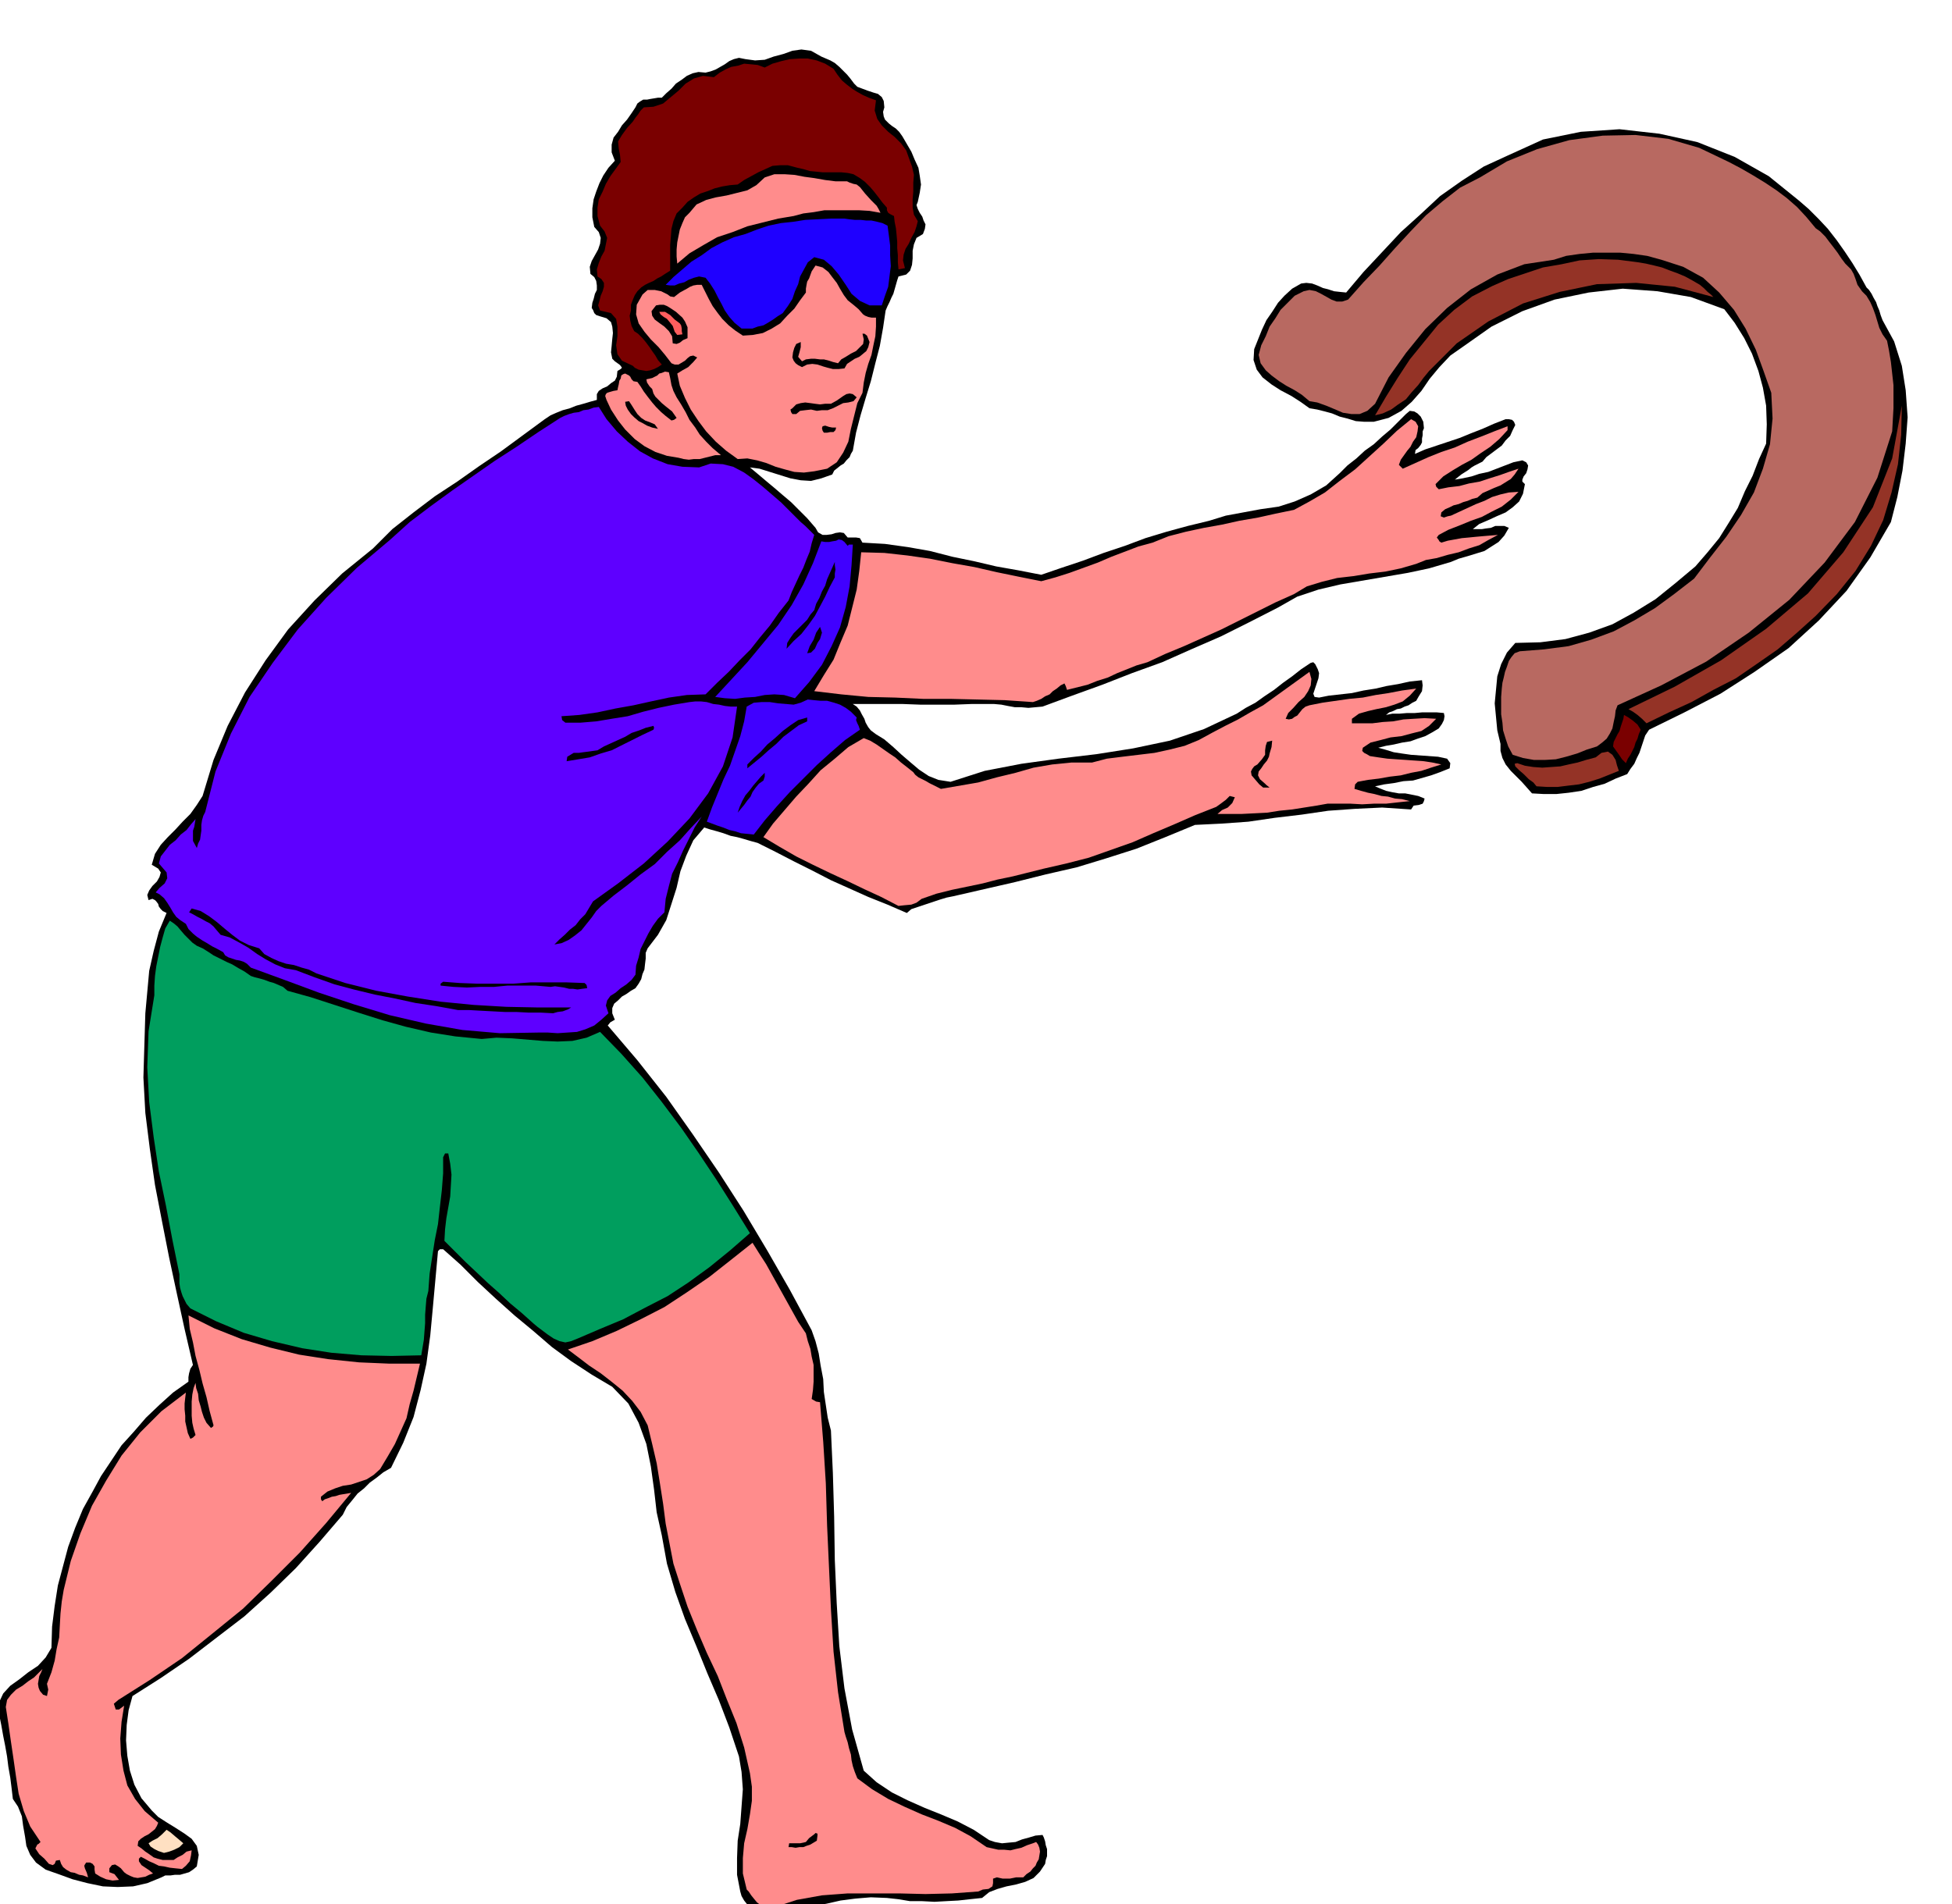
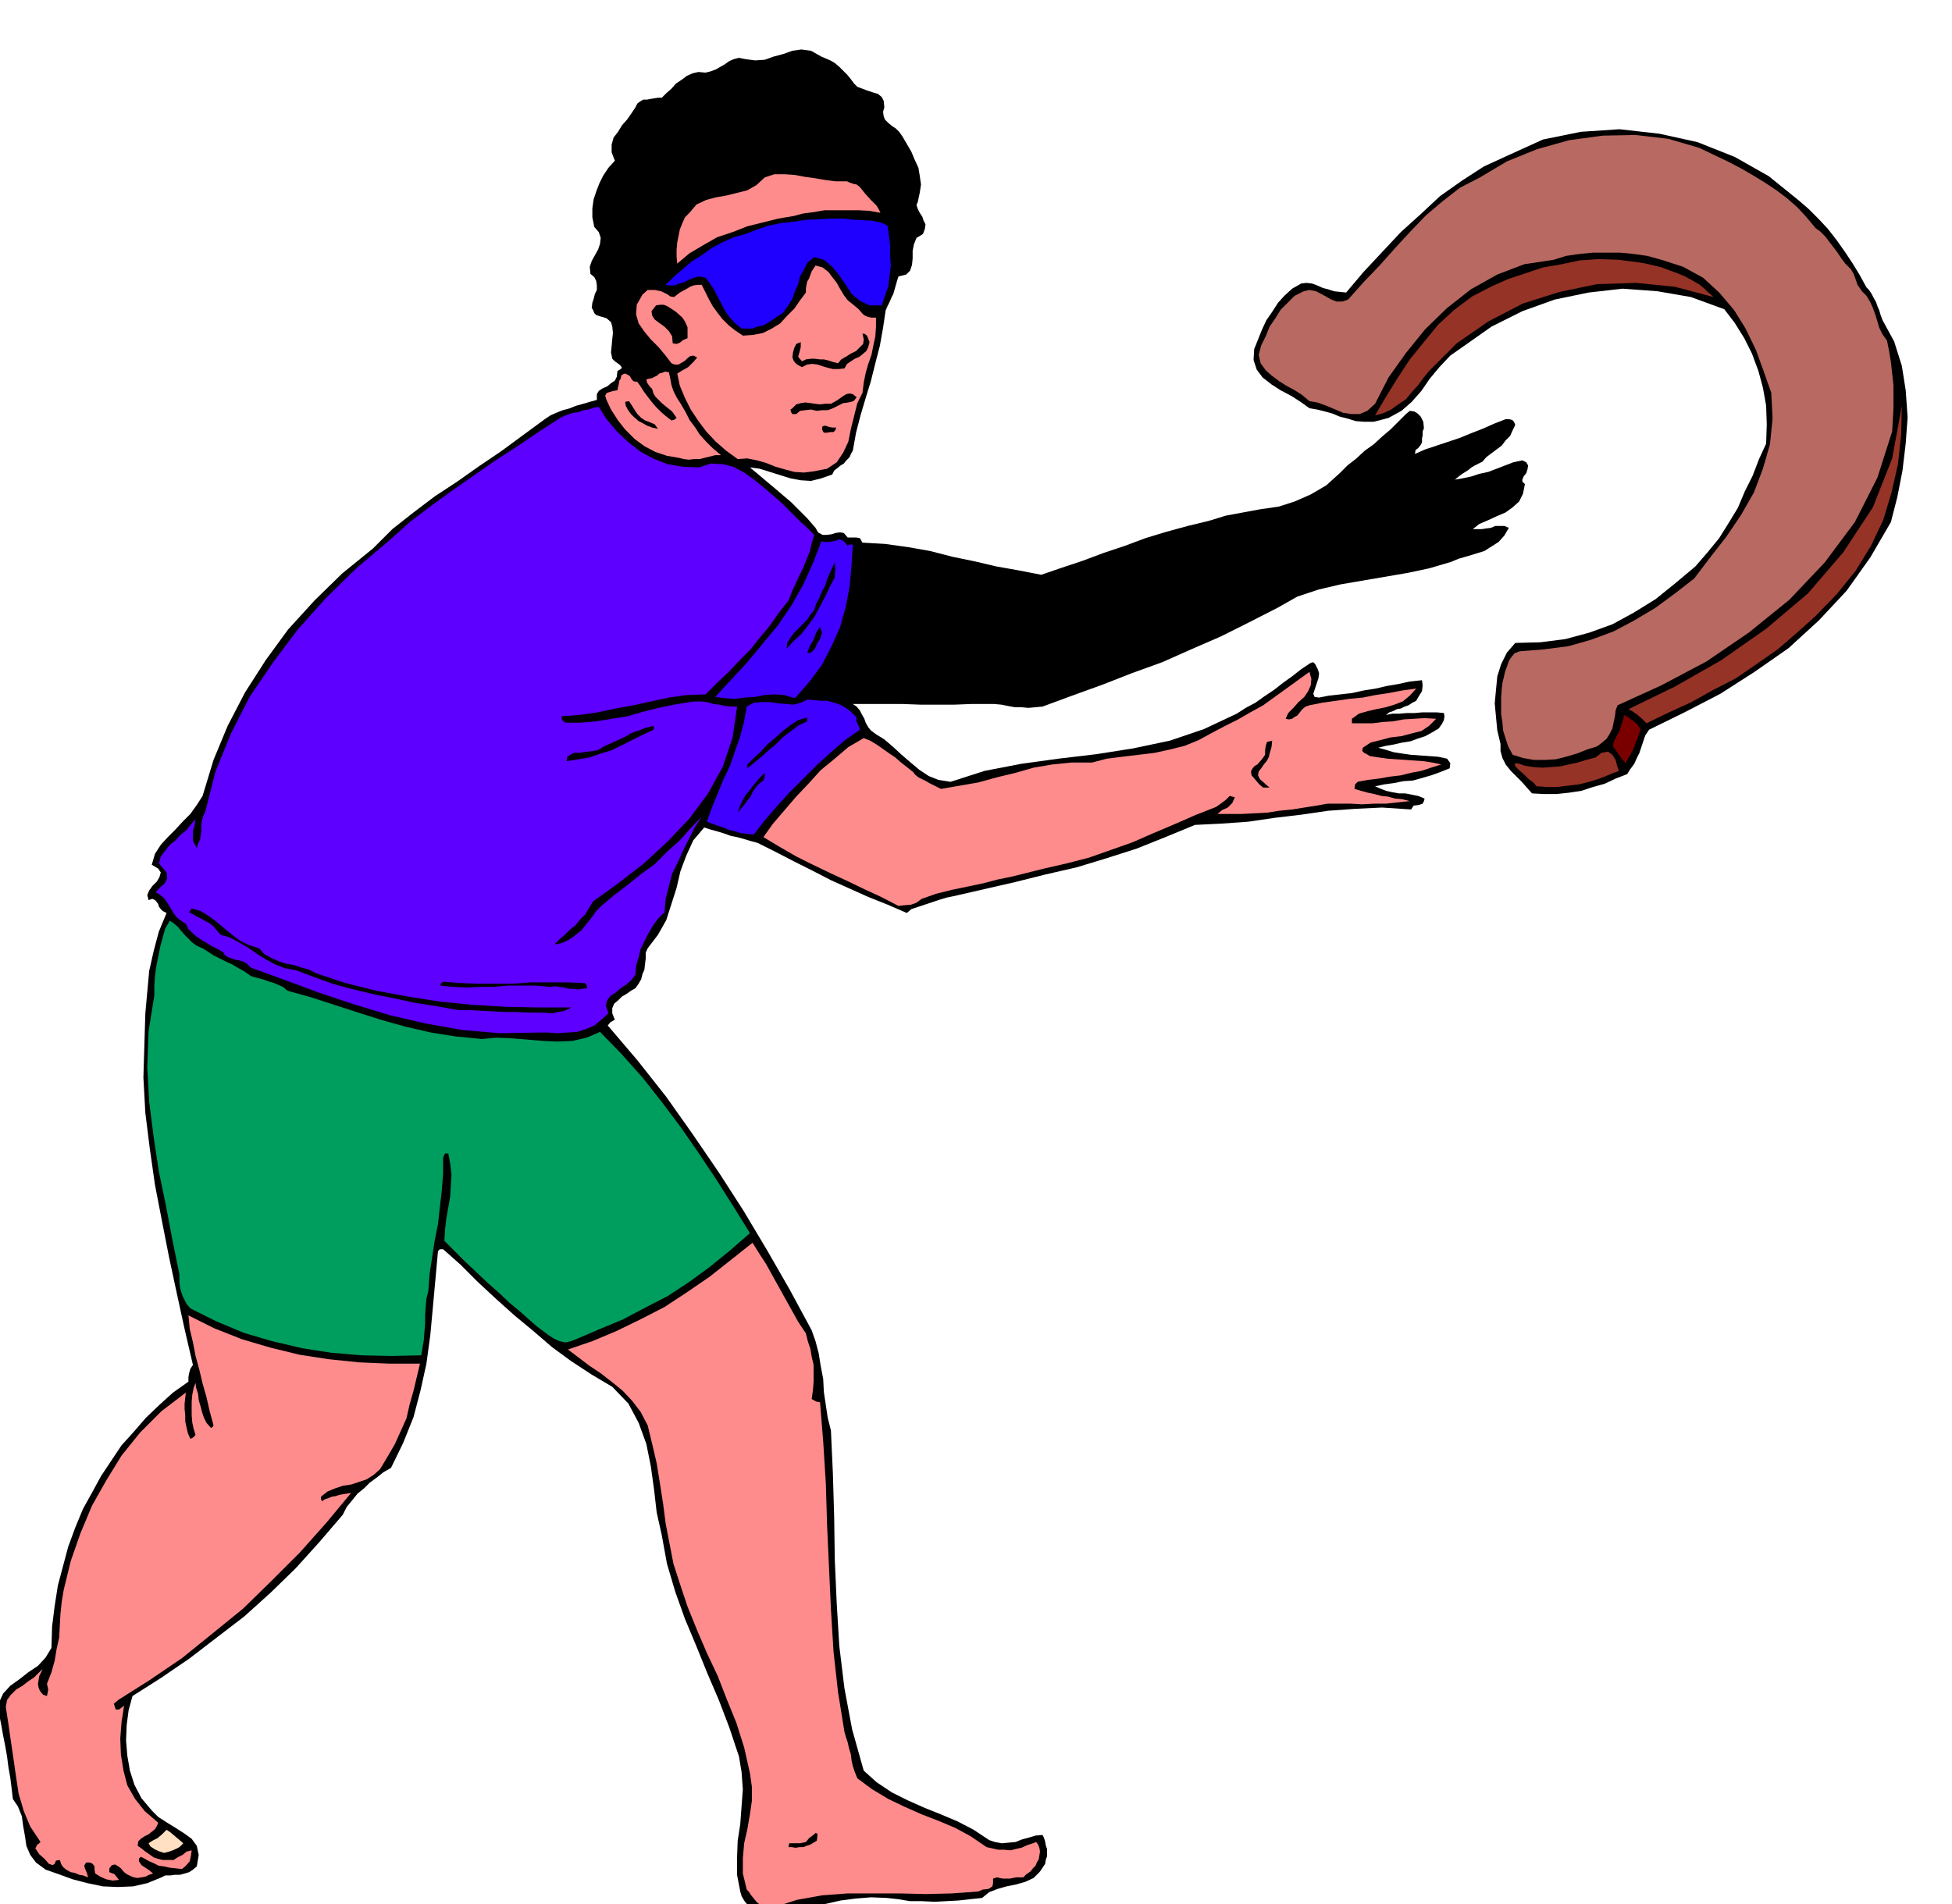
<svg xmlns="http://www.w3.org/2000/svg" width="490.455" height="478.574" fill-rule="evenodd" stroke-linecap="round" preserveAspectRatio="none" viewBox="0 0 3035 2962">
  <style>.brush1{fill:#000}.pen1{stroke:none}.brush2{fill:#7a0000}.brush4{fill:#ff8c8c}.brush6{fill:#943326}.brush9{fill:#4000ff}</style>
  <path d="m1328 130 5 5 8 3 8 3 9 3 7 2 6 5 3 6 1 10-2 7 1 7 2 5 6 6 5 4 6 4 5 5 5 7 7 12 7 12 5 12 6 13 2 12 2 14-2 13-3 14-2 5 2 6 3 6 4 6 2 6 3 6-1 7-3 8-10 6-4 10-2 10v12l-1 10-3 9-6 6-12 3-2 6-2 7-2 7-2 7-3 6-3 7-3 6-3 7-4 27-5 28-7 27-7 28-8 26-8 27-7 27-5 28-3 5-2 5-5 5-4 5-5 3-5 4-5 4-3 6-17 6-16 4-16-1-16-3-16-5-16-5-16-5-15-2 12 10 13 11 12 10 14 12 13 11 13 13 12 12 13 15 4 7 7 4h6l8-1 6-2 7-1 6 1 6 7h13l6 1 4 7 35 2 36 5 34 6 35 9 34 7 34 8 34 6 36 7 32-11 33-11 32-12 33-11 32-12 33-10 33-9 33-8 26-8 27-5 27-5 28-4 25-8 25-11 24-14 21-19 12-12 14-11 13-12 14-10 13-12 13-11 12-12 12-12 6-5 7 1 5 3 5 5 4 8 1 10-2 5v6l-1 5v6l-2 4-4 5-4 3-1 6 16-7 18-6 18-6 18-6 17-7 18-7 18-8 18-7h5l5 1 3 3 2 5-4 8-4 9-7 7-6 8-8 6-8 6-8 6-6 7-6 3-6 3-5 3-5 4-11 7-10 8 12-2 14-3 12-4 14-3 13-5 13-5 13-5 14-3 6 3 3 5-1 6-2 6-4 5-2 5v3l4 4-3 15-6 12-10 9-11 8-14 6-13 6-14 6-10 8h14l6-1 8-1 7-3h14l7 3-7 12-9 10-11 7-11 7-13 4-13 4-14 4-12 5-34 10-33 7-35 6-35 6-35 6-34 8-33 11-30 17-45 23-44 22-46 20-45 20-47 17-46 18-47 17-46 17-11 1-11 1-11-1h-10l-11-2-10-2-11-1h-36l-26 1h-53l-27-1h-78l6 4 5 6 3 6 4 7 2 6 4 7 4 5 8 6 13 8 14 12 13 12 14 12 13 11 15 10 15 6 19 3 53-17 57-11 58-8 59-7 57-9 57-12 53-18 51-24 14-9 15-8 14-10 15-10 14-11 14-10 14-11 15-10 4-1 3 3 2 4 2 4 2 6-1 8-3 9-3 9-2 6 2 5 7 1 15-3 18-2 18-2 18-4 19-3 17-4 18-3 18-4 19-2 1 8-1 9-5 8-4 7-6 3-6 4-6 2-6 3-6 1-6 3-6 2-5 4 10-2h11l12-1h12l11-1h23l11 1 1 5-1 6-3 6-5 7-10 6-11 6-12 4-11 4-13 2-13 3-12 2-12 3 11 3 13 4 13 2 14 2 14 1 14 1 14 1 14 3 5 7-1 8-15 6-14 5-14 4-14 4-15 1-15 3-15 2-14 3 7 3 10 4 9 2 11 2h10l10 2 10 2 10 4-1 4-2 4-3 1-3 1-8 1-4 6-45-3-42 2-42 3-41 6-42 5-41 6-42 3-41 2-46 19-45 18-47 15-46 14-48 11-48 12-48 11-48 11-10 2-10 3-9 3-9 3-9 3-9 3-9 3-7 6-30-13-30-12-29-13-29-13-29-15-28-14-29-15-28-14-11-3-10-3-11-3-10-2-11-4-10-3-11-3-9-3-17 20-11 24-9 24-6 26-8 25-8 25-13 23-16 21-3 7v9l-1 8-1 9-3 7-2 8-4 7-5 7-7 4-7 5-7 4-6 6-6 5-3 7v8l4 10-7 4-4 5 46 54 45 57 41 58 41 60 38 59 37 62 35 61 34 63 6 17 5 19 3 19 4 21 1 20 3 20 3 20 5 20 3 66 2 68 1 67 3 68 4 66 8 66 12 64 18 64 20 18 24 16 24 12 27 12 25 10 26 11 25 13 24 16 9 3 11 2 10-1 11-1 10-4 11-3 10-3 11-1 2 4 2 6 1 6 2 6v11l-2 6-1 6-8 12-10 10-13 6-14 4-15 3-14 4-13 5-11 9-19 2-18 2-19 1-18 1-19-1h-19l-18-3-18-2-25-1-24 2-23 3-22 5-24 4-22 5-23 4-22 4-8-1-7-2-7-4-5-4-6-6-4-5-4-7-2-7-5-26v-26l1-27 4-26 2-27 2-27-2-27-4-24-15-45-16-42-18-42-17-42-18-43-15-42-13-44-8-44-8-36-4-35-5-36-7-35-12-33-16-30-25-26-32-19-32-21-30-22-29-25-29-24-29-26-28-26-27-27-27-24h-5l-3 3-4 44-4 44-4 43-6 44-9 41-11 42-16 40-19 39-12 7-10 8-11 8-9 9-10 8-8 10-9 11-6 12-36 42-37 41-39 38-41 37-43 33-43 33-44 30-44 28-6 22-3 23-1 24 2 24 4 23 7 22 11 21 16 19 10 10 14 9 13 8 14 9 11 8 8 11 3 14-3 18-6 5-6 4-7 2-7 2h-8l-7 1h-8l-6 3-22 9-22 5-24 1-23-1-24-5-23-6-22-8-20-7-15-11-9-12-6-14-2-14-3-17-2-15-6-15-8-12-2-17-2-16-3-17-2-16-3-17-3-15-3-17-3-15-1-19 7-15 11-12 14-10 14-11 15-10 12-13 9-15 1-33 4-32 5-32 8-30 8-30 11-30 12-29 15-27 13-24 16-24 16-24 19-21 19-22 21-20 21-19 24-17v-7l1-6 2-7 4-6-13-56-12-55-12-56-11-56-11-57-8-56-7-56-3-55 1-34 1-33 1-33 3-33 3-33 7-31 8-30 12-29-6-3-3-3-3-4-1-4-3-4-2-2-4-2-6 2-2-8 3-7 5-7 7-7 4-7 2-7-4-6-10-6 5-17 9-14 11-12 12-12 11-12 12-12 10-14 9-14 17-56 22-53 27-52 32-50 35-48 41-45 43-42 48-39 30-30 33-26 33-25 35-23 34-24 34-23 34-25 34-25 9-6 9-4 10-4 11-3 10-4 11-3 10-3 11-3v-9l3-5 6-4 7-3 6-5 6-4 3-6 1-9 5-3 2-2-2-3-2-2-7-5-4-4-2-10 1-10 1-11 1-9-1-10-2-7-7-6-10-3-6-2-3-3-2-5-2-3 1-8 2-6 2-8 3-6v-7l-1-7-3-6-6-5-1-11 3-9 5-9 5-9 3-9 1-9-3-9-7-8-3-15v-14l2-14 4-12 5-13 6-12 8-12 10-11-5-13v-12l3-11 7-9 6-10 8-9 7-10 6-9 3-6 4-3 5-3h6l5-1 6-1 6-1h6l7-7 8-7 7-8 9-6 8-6 9-4 9-2 11 1 8-2 8-3 7-4 7-4 7-5 7-3 8-2 10 2 15 2 15-1 14-5 15-4 14-5 14-2 15 2 16 9 7 3 7 3 7 4 7 6 6 6 6 6 5 6 6 8z" class="pen1 brush1" />
-   <path d="m1362 156-2 16 4 13 7 10 10 10 10 8 10 10 8 11 5 14 4 11 3 13-1 12v14l-1 12v13l2 11 6 10-2 8-3 9-5 9-4 9-5 8-3 9-1 9 3 12-5 1-5 1-1-11v-11l-1-11v-10l-1-11-1-10-2-10-1-9-6-3-3-2-2-4v-4l-7-8-6-8-7-9-6-7-8-8-8-6-10-6-9-2-10-1h-29l-10-1-10-1-10-3-9-2-15-4h-12l-12 1-11 5-11 5-11 6-11 6-10 7-12 1-12 2-12 3-10 4-12 4-10 6-10 7-8 9-9 9-5 12-3 12-1 13-1 12v40l-8 5-6 4-6 3-6 4-7 3-6 3-6 4-6 6-4 6-3 7-3 8v9l-2 8 1 8 2 8 4 8 6 4 7 7 5 6 6 8 4 6 5 7 4 7 6 7-6 4-6 3-6 2-6 1-6-1-6-1-6-3-3-3-17-8-7-10-2-14 2-14v-15l-2-12-8-9-17-4-3-8 2-7 2-8 3-7 2-7v-6l-4-6-6-4-1-11 3-10 4-10 5-9 2-10 2-10-4-10-7-9-4-15v-13l2-13 6-12 5-12 7-12 8-11 8-11-1-11-2-10-1-11 6-10 8-11 9-10 4-6 4-5 4-6 5-5 15-1 15-5 12-10 12-10 11-11 13-8 14-4 17 2 9-7 9-5 9-4 11-2 9-3 11 1 10 1 11 4 12-6 14-4 13-3 15-1h13l14 3 13 5 13 8 6 9 7 9 7 6 9 7 8 5 9 5 9 4 11 4z" class="pen1 brush2" />
  <path d="m2902 447 4 4 4 6 3 6 4 7 2 6 3 7 2 7 3 8 18 33 12 38 6 38 3 42-3 41-5 42-8 41-10 39-32 55-37 52-43 46-47 43-53 37-53 34-56 29-55 27-6 9-3 9-3 9-3 9-4 8-4 9-6 8-5 8-18 7-17 8-18 5-18 6-20 3-19 2h-20l-18-1-8-9-8-9-9-9-8-8-8-10-5-10-3-11v-11l-5-21-2-21-2-21 2-21 2-21 6-19 9-18 13-15 39-1 39-5 37-10 36-13 33-18 34-21 31-25 31-26 19-22 18-22 15-24 14-23 11-26 12-24 10-26 11-24 1-30-1-29-5-28-7-26-10-27-12-24-15-24-16-21-52-19-52-9-54-4-53 6-53 11-50 18-48 24-44 31-20 14-17 18-15 18-13 19-15 17-16 14-20 11-23 6h-15l-13-1-13-4-12-3-12-5-11-3-12-3-12-2-14-10-14-9-17-9-14-9-14-11-9-12-5-15 1-17 6-15 6-15 7-15 9-13 9-14 10-11 12-11 14-8 8-1 9 1 8 3 9 4 8 2 9 3 9 1 10 1 27-32 29-31 29-31 31-28 30-28 34-24 34-22 37-17 55-25 59-12 60-4 62 7 59 13 58 23 53 30 47 38 15 13 16 16 14 15 14 18 12 17 12 18 11 18 11 20z" class="pen1 brush1" />
  <path d="m2895 453 7 7 6 10 4 9 4 11 3 10 3 10 5 10 7 10 3 15 3 18 2 18 2 18v36l-1 18-1 18-23 72-35 69-47 63-55 58-63 51-66 45-70 37-68 31-3 8-1 9-2 9-2 10-4 8-5 8-7 6-8 6-16 5-15 6-17 5-16 4-17 1h-17l-17-3-16-5-7-13-4-12-4-13-1-12-2-13v-27l1-13 1-9 2-8 2-9 3-8 3-9 4-6 5-6 8-3 38-3 38-5 35-10 35-13 32-17 32-19 30-22 31-24 25-33 25-32 23-34 20-35 14-37 11-38 4-40-2-40-12-34-12-33-16-33-18-29-23-27-25-23-31-17-34-11-22-6-21-3-21-2h-42l-21 2-21 3-19 6-46 7-42 16-41 23-37 29-34 33-30 37-27 38-21 41-12 11-12 5h-13l-13-2-14-6-12-5-14-5-12-2-12-10-11-7-13-7-11-7-12-9-9-8-8-11-3-13 4-15 7-14 6-15 9-13 8-13 11-11 11-11 14-7 9-2 10 2 8 4 9 5 7 4 8 3h9l9-3 24-27 25-26 24-27 24-26 24-25 26-22 27-21 31-16 42-25 47-19 50-14 52-7 51-1 51 6 48 14 46 22 19 10 19 11 18 11 18 12 16 12 16 14 14 15 15 18 7 5 8 8 6 8 7 9 6 8 6 9 6 8 9 9 4 7 3 8 3 9 7 10z" class="pen1" style="fill:#b86961" />
  <path d="m1337 291 8 10 9 10 4 4 5 5 3 5 3 6-17-3-17-1h-53l-17 3-16 2-15 4-24 4-24 6-24 6-23 9-24 8-21 12-22 13-19 16-1-11v-11l1-11 2-10 2-10 4-10 4-9 7-7 11-13 15-7 15-4 17-3 16-4 16-4 14-8 13-12 15-5h16l15 1 16 3 15 2 17 3 16 2h18l4 2 6 2 5 1 5 4z" class="pen1 brush4" />
  <path d="m1380 351 2 15 2 16v15l1 17-2 16-2 16-5 14-5 15h-19l-15-7-13-11-9-14-11-16-11-13-12-10-15-4-10 8-6 11-6 11-3 12-5 11-4 12-7 11-8 11-8 5-7 5-8 5-7 4-9 2-8 3h-17l-11-9-8-9-7-10-5-10-6-11-5-10-7-11-7-9-10-2-8 2-8 3-7 4-8 2-7 3h-7l-7-1 12-12 14-12 14-12 16-10 15-11 17-9 18-8 18-5 18-7 18-6 19-4 19-2 19-3 20-1 20-1h21l7 1 9 1h9l9 1h8l9 2 8 2 8 4z" class="pen1" style="fill:#1f00ff" />
  <path d="m2643 443 6 5 6 6 5 4 4 4-60-16-60-6-61 2-58 12-57 18-54 28-49 34-43 43-9 11-8 11-10 11-9 11-12 8-11 8-13 6-12 3 17-29 18-29 19-29 22-27 22-27 25-23 28-21 31-16 25-11 27-9 27-9 29-5 28-6 30-2 30 1 31 4 12 2 13 3 12 3 13 5 11 4 12 5 11 6 12 7z" class="pen1 brush6" />
  <path d="m1328 475 7 6 7 8 3 2 5 2 5 1h7v14l-1 15-3 14-3 15-5 14-4 14-3 15-2 16-8 16-5 20-5 20-4 20-8 17-10 15-15 10-20 4-16 2-15-1-15-4-14-4-15-6-14-4-15-3-15 1-18-13-16-14-15-16-12-16-12-18-9-18-8-19-4-19 8-5 9-5 8-8 6-7-6-3-5 1-4 3-4 4-5 3-5 3h-6l-5-2-10-13-10-12-12-12-10-12-9-13-4-14 1-15 9-16 8-7h11l10 2 10 5 4 3 6 1 9-7 11-6 5-3 5-2 6-1h7l5 10 6 12 6 11 8 11 7 9 10 10 10 8 12 8 15-1 16-3 14-7 13-8 11-12 11-11 9-13 9-12v-6l1-6 1-5 3-5 4-11 6-9 11 3 9 7 6 8 7 9 5 9 6 10 6 8 10 8z" class="pen1 brush4" />
  <path d="m1061 494 4 6 4 9v17l-7 3-5 4-5 2-6-1-1-11-5-8-7-7-7-5-8-6-4-6-1-7 7-9 6-1h6l5 2 5 3 9 6 10 9z" class="pen1 brush1" />
-   <path d="m1057 503 2 3 1 5v4l1 5-8 1-4-5-3-9-4-5-5-6-5-3-5-4-2-4h9l8 5 7 7 8 6z" class="pen1" style="fill:#ff5e5e" />
  <path d="m1352 532-2 8-3 6-6 5-5 4-7 3-6 4-6 4-4 7-9 1h-9l-8-2-7-2-9-3-8-1-8 1-8 4-6-3-4-3-3-4-2-5 1-8 2-7 3-6 7-3v8l-2 8-2 7 6 7 6-3 8-1h6l8 1h6l8 2 6 2 8 2 5-6 7-4 8-5 8-4 6-6 5-5 1-7-2-9h3l4 3 2 5 2 5z" class="pen1 brush1" />
  <path d="m1052 618 7 11 7 12 6 12 9 12 7 11 10 11 10 10 13 11h-9l-8 2-8 2-8 2h-9l-8 1-8-1-8-2-18-3-18-6-17-9-15-11-15-15-11-14-11-17-7-15-2-6 1-3 2-2 3-1 7-2 6-1 1-5 1-4 1-6 2-3 1-5 3-2 3-1 6 3 2 2 2 4 3 3 6 1 5 7 5 8 6 8 7 9 6 7 8 8 7 6 9 7 4-1 4-3-7-10-10-8-6-5-5-5-5-5-3-5-2-7-4-4-4-6-1-5 9-2 8-4 3-3 4-1 5-2 6 1 2 9 2 11 3 9 5 10z" class="pen1 brush4" />
  <path d="m1332 618-5 6-8 2-8 1-8 4-8 4-8 3h-9l-8 1-9-2-9 1-8 1-6 5h-6l-2-3-1-4 3-2 6-6 7-2 7-1 8 1 7 1 8 1 8-1h9l9-5 10-7 5-3 5-1 5 1 6 5zm-335 32 6 4 8 3 7 3 5 7-9-2-8-3-7-4-6-3-7-6-5-5-5-7-3-6-1-6 6-1 4 6 5 8 4 6 6 6z" class="pen1 brush1" />
  <path d="m2823 958-30 27-29 25-33 23-32 22-35 18-34 19-35 16-35 17-7-7-7-6-7-5-7-4 72-35 72-41 70-49 65-55 55-64 46-70 30-76 15-82-1 45-5 46-10 44-13 43-19 40-24 39-29 36-33 34z" class="pen1 brush6" />
  <path d="m1087 727 18-6 19 1 16 4 17 9 14 10 15 12 14 12 15 13 5 5 6 6 6 6 7 7 6 6 7 6 7 7 7 7-4 13-3 13-5 12-5 13-6 12-6 13-6 13-5 13-15 19-14 20-15 18-15 19-17 17-17 18-18 17-18 18-29 1-28 4-28 6-27 6-28 5-28 6-28 4-28 2 1 6 5 4h24l24-2 24-4 25-4 24-7 24-6 24-5 24-4 9-1h9l9 1 10 3 9 1 9 2 9 1h10l-7 48-15 45-23 42-29 39-34 36-37 34-40 31-39 28-6 10-6 10-8 8-7 9-9 7-8 8-8 7-8 8 11-2 11-5 10-7 10-8 8-10 8-10 7-10 8-8 19-16 21-16 21-17 22-16 19-19 20-18 17-19 17-18-11 17-9 18-9 18-8 18-9 18-5 19-5 20-2 21-10 10-8 11-7 12-6 12-6 12-3 13-4 13-1 14-6 8-8 7-9 6-8 7-8 5-5 7-2 8 4 12-11 10-11 9-14 6-13 4-15 1-15 1-15-1h-15l-60 1-58-5-57-10-56-13-56-17-54-18-54-20-52-19-6-6-5-3-6-2-6-1-6-2-6-2-5-3-3-5-9-5-8-4-8-5-7-4-9-6-6-5-7-7-4-8-9-6-6-5-5-7-4-7-5-8-5-7-7-6-6-3 6-7 8-7 4-8-1-9-6-7-6-7 3-11 7-9 7-9 9-7 8-9 9-7 7-9 7-8-1 6-1 6-2 6v16l6 11 2-7 3-6 1-7 1-7v-9l1-7 2-7 3-6 16-63 24-59 29-57 36-53 39-52 44-49 48-47 51-43 31-28 33-25 33-24 33-23 33-23 34-22 34-23 34-22 6-3 8-3 7-2 8-1 7-3 8-1 8-3 8-1 12 19 16 19 17 16 19 15 20 11 23 9 23 4 26 1z" class="pen1" style="fill:#5e00ff" />
-   <path d="m2205 663-1 8-2 9-5 7-4 8-5 6-5 7-5 7-3 8 3 3 3 3 20-9 20-9 20-8 21-7 20-9 21-8 20-8 21-8v6l-13 14-14 12-15 10-14 10-15 8-15 9-14 9-12 12 1 4 4 4 15-3 17-2 15-4 17-3 15-5 16-5 14-5 15-5-6 9-6 7-8 5-8 5-10 4-9 4-9 4-8 7-8 2-7 3-7 2-7 3-8 2-6 3-7 3-6 5-1 6 5 2 6-2 5-1 13-6 13-6 13-6 13-5 12-6 13-4 13-3 15-1-12 12-14 11-16 8-15 8-17 6-17 7-18 7-15 8-3 4 3 4 1 2 3 2 10-3 11-2 11-2 11-1 10-1 11-1 12-1 12-1-15 8-14 8-16 5-16 6-17 4-17 5-17 3-15 6-24 7-24 5-25 3-24 4-26 3-24 6-23 7-20 12-29 13-28 14-28 14-28 14-29 13-29 13-29 12-28 13-17 5-15 6-15 6-15 7-16 5-15 6-16 4-16 4-2-6-2-4-6 3-6 5-6 4-5 5-7 3-6 4-7 3-6 2-44-3-43-1-42-1h-42l-43-2-42-1-42-4-42-5 15-25 15-24 11-27 11-26 7-28 7-28 4-29 3-29 36 1 36 4 35 5 35 7 34 6 35 8 34 7 35 7 22-6 22-7 22-8 22-8 21-9 21-8 21-8 22-6 25-10 27-7 28-6 28-5 27-6 29-5 27-6 29-6 24-13 24-14 23-18 24-18 22-20 22-20 21-20 22-18 7 4 4 7z" class="pen1 brush4" />
  <path d="m1300 665-1 4-3 3h-5l-5 1h-5l-2-3-1-4 1-3 4-1 6 2 5 1h6z" class="pen1 brush1" />
  <path d="M1320 847h6l-2 32-3 33-6 32-9 32-13 29-15 29-20 27-22 25-17-5-15-1-15 1-15 3-16 1-15 2-16-1-15-2 25-27 25-27 24-29 24-29 21-31 18-32 15-33 13-34 6 1h6l5-1 6-1 4-2 5 1 4 3 5 6 1-1 1-1z" class="pen1 brush9" />
  <path d="m1298 898-8 15-7 15-8 15-8 15-10 14-11 14-12 11-11 12 1-9 5-8 5-7 7-7 7-7 7-7 5-8 6-7 3-10 5-9 4-10 5-9 3-10 4-9 4-9 4-9v5l1 7-1 6v6zm-23 96-4 6-4 9-6 6-6 1 4-11 6-10 4-11 6-9 3 9-3 10z" class="pen1 brush1" />
  <path d="m1999 1118 5 1 5-1 4-3 4-2 4-5 4-5 5-4 6-2 20-4 21-3 21-3 21-2 20-4 20-3 21-4 22-3-10 11-11 9-13 5-13 4-15 3-13 3-14 4-11 8v7h32l16-2 16-1 16-3 16-1 17-1 18 1-11 11-12 8-16 4-15 4-17 2-15 4-16 4-12 8-1 5 3 3 4 2 5 3 13 2 14 2 14 1 15 1 14 1 14 1 13 2 14 3-16 5-15 5-16 3-16 4-17 2-17 3-17 2-16 3-4 4-1 7 10 3 11 3 10 2 11 3 10 1 11 3 11 1 12 3-19 2-18 2h-19l-18 1-18-1h-36l-17 3-19 3-19 3-20 2-19 3-20 1-20 1h-37l7-6 9-4 7-7 4-9-8-2-6 6-8 6-7 5-33 13-32 14-33 14-32 14-34 12-34 12-35 9-35 8-24 6-24 6-24 5-23 6-24 5-24 5-24 6-23 8-8 6-8 3-11 1-9 1-27-14-26-12-27-13-26-12-27-13-26-13-26-15-25-15 15-21 18-21 18-21 19-20 19-21 22-18 21-18 24-14 10 4 10 6 10 7 10 7 9 6 9 8 9 7 10 8 3 4 5 4 6 3 6 3 5 3 6 3 6 3 6 3 29-5 29-5 29-8 29-7 28-8 29-5 30-3h32l23-6 24-3 25-3 25-3 23-5 24-6 22-9 22-12 19-10 20-10 19-11 20-11 18-13 18-13 18-13 18-13 3 11-1 10-4 9-6 9-9 8-8 9-8 8-4 9z" class="pen1 brush4" />
  <path d="m1332 1116-1 4 2 5 2 4 2 6-23 16-22 19-22 20-21 21-21 21-20 22-19 22-17 22-10-1-10-1-9-3-9-2-10-4-9-3-8-3-8-3 8-22 9-22 9-22 10-21 8-23 8-23 6-23 4-23 11-6 12-1h13l13 2 12 1 12 1 11-3 11-5 9 1 11 1h10l11 3 9 3 9 5 8 6 9 9z" class="pen1 brush9" />
  <path d="m2551 1135-3 7-2 7-3 6-2 7-3 6-3 6-4 6-3 7-6-6-4-6-5-7-5-7 1-7 3-6 3-6 3-5 2-7 2-6 2-6 1-6 7 4 7 5 7 6 5 8z" class="pen1 brush2" />
  <path d="m1255 1122-13 6-12 9-12 9-11 11-12 10-11 10-11 9-11 9v-6l10-10 11-10 10-11 12-10 12-11 12-9 12-8 14-4v6zm-239 13-17 8-16 8-16 8-16 8-17 5-17 6-18 3-18 3 1-7 5-3 5-3h8l7-1 8-1 7-1 7-1 10-6 11-5 11-5 11-5 10-6 12-4 10-4 12-3 1 3-1 3zm958 37-1 5-3 6-5 6-4 6-4 5-1 6 3 6 8 7 2 2 5 4h-10l-6-5-6-7-6-7-1-6 2-4 3-4 5-3 7-8 5-7v-7l1-7 2-6 8-2-1 10-3 10z" class="pen1 brush1" />
  <path d="m2517 1199-15 6-15 6-16 5-16 4-17 2-16 2h-17l-16-1-5-6-7-5-8-8-7-6-6-6-1-4 4-1 12 4 13 2 14 1 14-1 14-1 13-3 14-3 13-4 15-4 9-7 10-2 7 5 5 8 2 8 3 9z" class="pen1 brush6" />
  <path d="m1187 1214-7 5-5 6-5 7-3 7-5 6-5 7-5 6-5 6 3-9 4-9 5-9 6-7 6-8 6-7 6-7 6-6v6l-2 6zm-784 261 8 9 11 6 11 5 12 4 12 2 12 4 11 3 12 6 45 15 48 12 49 9 51 8 51 5 51 3 50 1h51l-5 3-8 3-8 1-7 2-19-1h-19l-19-1h-18l-19-1-19-1-18-1h-17l-33-6-33-5-32-7-31-6-33-8-30-8-31-11-29-11-17-3-15-6-15-8-13-8-14-10-14-8-15-8-14-4-6-7-5-6-6-5-6-3-7-4-6-3-7-4-6-3 2-3 2-3 14 4 13 8 12 9 13 11 11 9 12 9 14 7 16 5z" class="pen1 brush1" />
  <path d="m315 1475 8 5 9 6 10 5 10 5 9 4 10 6 9 5 10 7 6 2 8 2 7 2 8 3 7 2 7 3 7 3 7 6 36 10 37 12 37 12 38 12 36 10 39 9 38 6 41 4 23-2 24 1 24 2 24 2 23 1 23-1 22-5 21-9 33 34 33 37 30 38 30 40 27 39 28 42 26 41 26 42-31 27-32 26-33 24-32 21-35 18-34 18-36 15-35 15-10 4-9 2-9-2-9-4-9-6-8-6-8-6-6-5-19-17-18-15-17-16-17-15-18-17-17-16-17-17-16-16 1-18 2-17 3-17 3-17 1-17 1-17-2-17-3-16h-5l-3 6v25l-2 26-3 26-3 27-5 25-4 26-4 26-2 27-3 12-1 12-1 13v13l-1 13-1 13-2 12-2 12-46 1-47-1-47-4-45-7-47-11-44-13-43-18-40-20-6-7-3-6-3-6-2-6-2-7-1-7v-14l-11-54-10-53-11-53-8-53-7-55-3-54 2-56 9-56v-15l1-15 2-15 3-15 3-15 4-15 4-14 7-12 6 4 6 5 5 6 6 7 6 6 6 6 7 5 9 4z" class="pen1" style="fill:#009e5e" />
  <path d="m909 1529 3 3 1 5-8 1-7 1-7-1h-6l-8-2-7-1-7-1-7 1-23-2h-44l-21 2h-21l-21 1-21-1-20-2v-3l4-3 26 2 27 1h56l27-2h56l28 1z" class="pen1 brush1" />
  <path d="m1253 2074 3 12 4 12 2 12 3 13v26l-1 13-2 14 7 4 6 1 5 62 4 64 2 66 3 66 3 65 4 65 7 63 10 62 2 7 3 9 2 9 3 10 1 9 2 9 3 9 4 10 23 17 25 15 25 12 27 12 26 10 26 11 24 13 25 17 9 2 9 2h9l10 1 8-2 9-2 9-4 9-3 5-2 3 4 2 5 1 6-1 6-1 6-3 5-2 5-4 4-4 5-6 4-5 5h-11l-10 2h-11l-9-2-6 2v7l-1 5-6 4-9 1-7 3-41 3-41 1-41-1h-80l-40 3-39 7-37 12h-9l-6-1-6-4-4-3-5-6-4-5-4-6-3-3-6-25v-24l2-23 5-22 4-23 3-21v-22l-3-21-9-40-12-38-15-37-14-36-17-36-15-35-15-37-12-36-10-31-6-31-6-31-4-31-5-32-5-31-7-30-7-29-11-21-13-17-15-16-16-13-18-14-18-12-17-13-16-12 38-13 38-16 37-18 37-19 35-23 35-24 33-26 34-27 10 16 11 17 10 18 10 18 10 18 10 18 10 18 12 18zm-600 47-5 21-5 21-6 21-5 22-9 20-9 20-11 19-12 20-10 9-11 7-12 4-12 4-13 2-12 4-12 5-10 8v4l2 3 4-3 6-2 5-2 6-1 6-2 6-1 6-1 6-1-39 47-41 46-44 44-44 43-48 39-47 38-50 34-49 31-7 6 3 9h5l4-3 4-3-4 25-2 26 1 25 4 25 6 23 12 21 15 19 21 18-2 5-3 5-5 4-5 4-6 3-6 4-4 4-1 7 6 4 6 5 6 4 7 5 6 2 8 2h17l6-4 8-4 6-5 8-2-1 8-2 9-6 7-6 5-10-1-9-1-9-2-8-1-8-4-7-3-7-4-6-3-3 3v4l4 6 6 4 6 4 6 5-6 2-6 3-6 1-6 1-6-1-5-2-6-3-4-3-5-6-4-3-5-3-5 1-4 5v6l8 3 7 9-10 1-10-2-9-4-8-5-1-6v-5l-3-4-4-2h-6l-2 3-1 2 1 4 3 7 2 7-8-3-6-1-7-3-6-1-7-4-5-4-3-5-2-6-6 1-2 5-3 2-6-2-7-8-8-7-6-9 3-6 2-1 3-3-16-24-10-24-8-27-4-26-4-28-4-27-4-28-4-26 2-11 6-8 8-8 10-6 9-7 9-6 8-8 8-8-3 3-2 5-3 6-1 6-1 6 1 6 2 5 5 6 3 1 3 1 2-10-2-9 7-18 5-18 3-18 4-18 1-19 1-18 2-19 3-18 11-45 15-43 18-43 22-39 24-39 29-36 33-33 38-29-1 8-1 9v9l1 10v9l2 9 2 9 4 9 4-2 4-4-3-10-2-9-1-11v-22l1-11 2-10 3-8 1 8 3 9 1 10 3 10 2 8 3 9 4 8 7 8 3-2 1-2-6-22-5-22-6-21-5-21-6-22-4-21-5-21-2-21 40 20 43 17 44 13 45 11 45 7 48 5 47 2h48z" class="pen1 brush4" />
  <path d="m285 2867-6 6-8 4-8 3-8 2-9-3-6-3-6-4-3-5 6-4 8-4 7-6 7-7 6 4 7 6 6 5 7 6z" class="pen1" style="fill:#ffe0c2" />
  <path d="m1270 2863-5 3-5 3-6 2-5 2h-6l-6 1-6-1h-5l1-6h17l5-1 4-1 5-6 8-6 2-2 3 1v3l-1 8z" class="pen1 brush1" />
</svg>